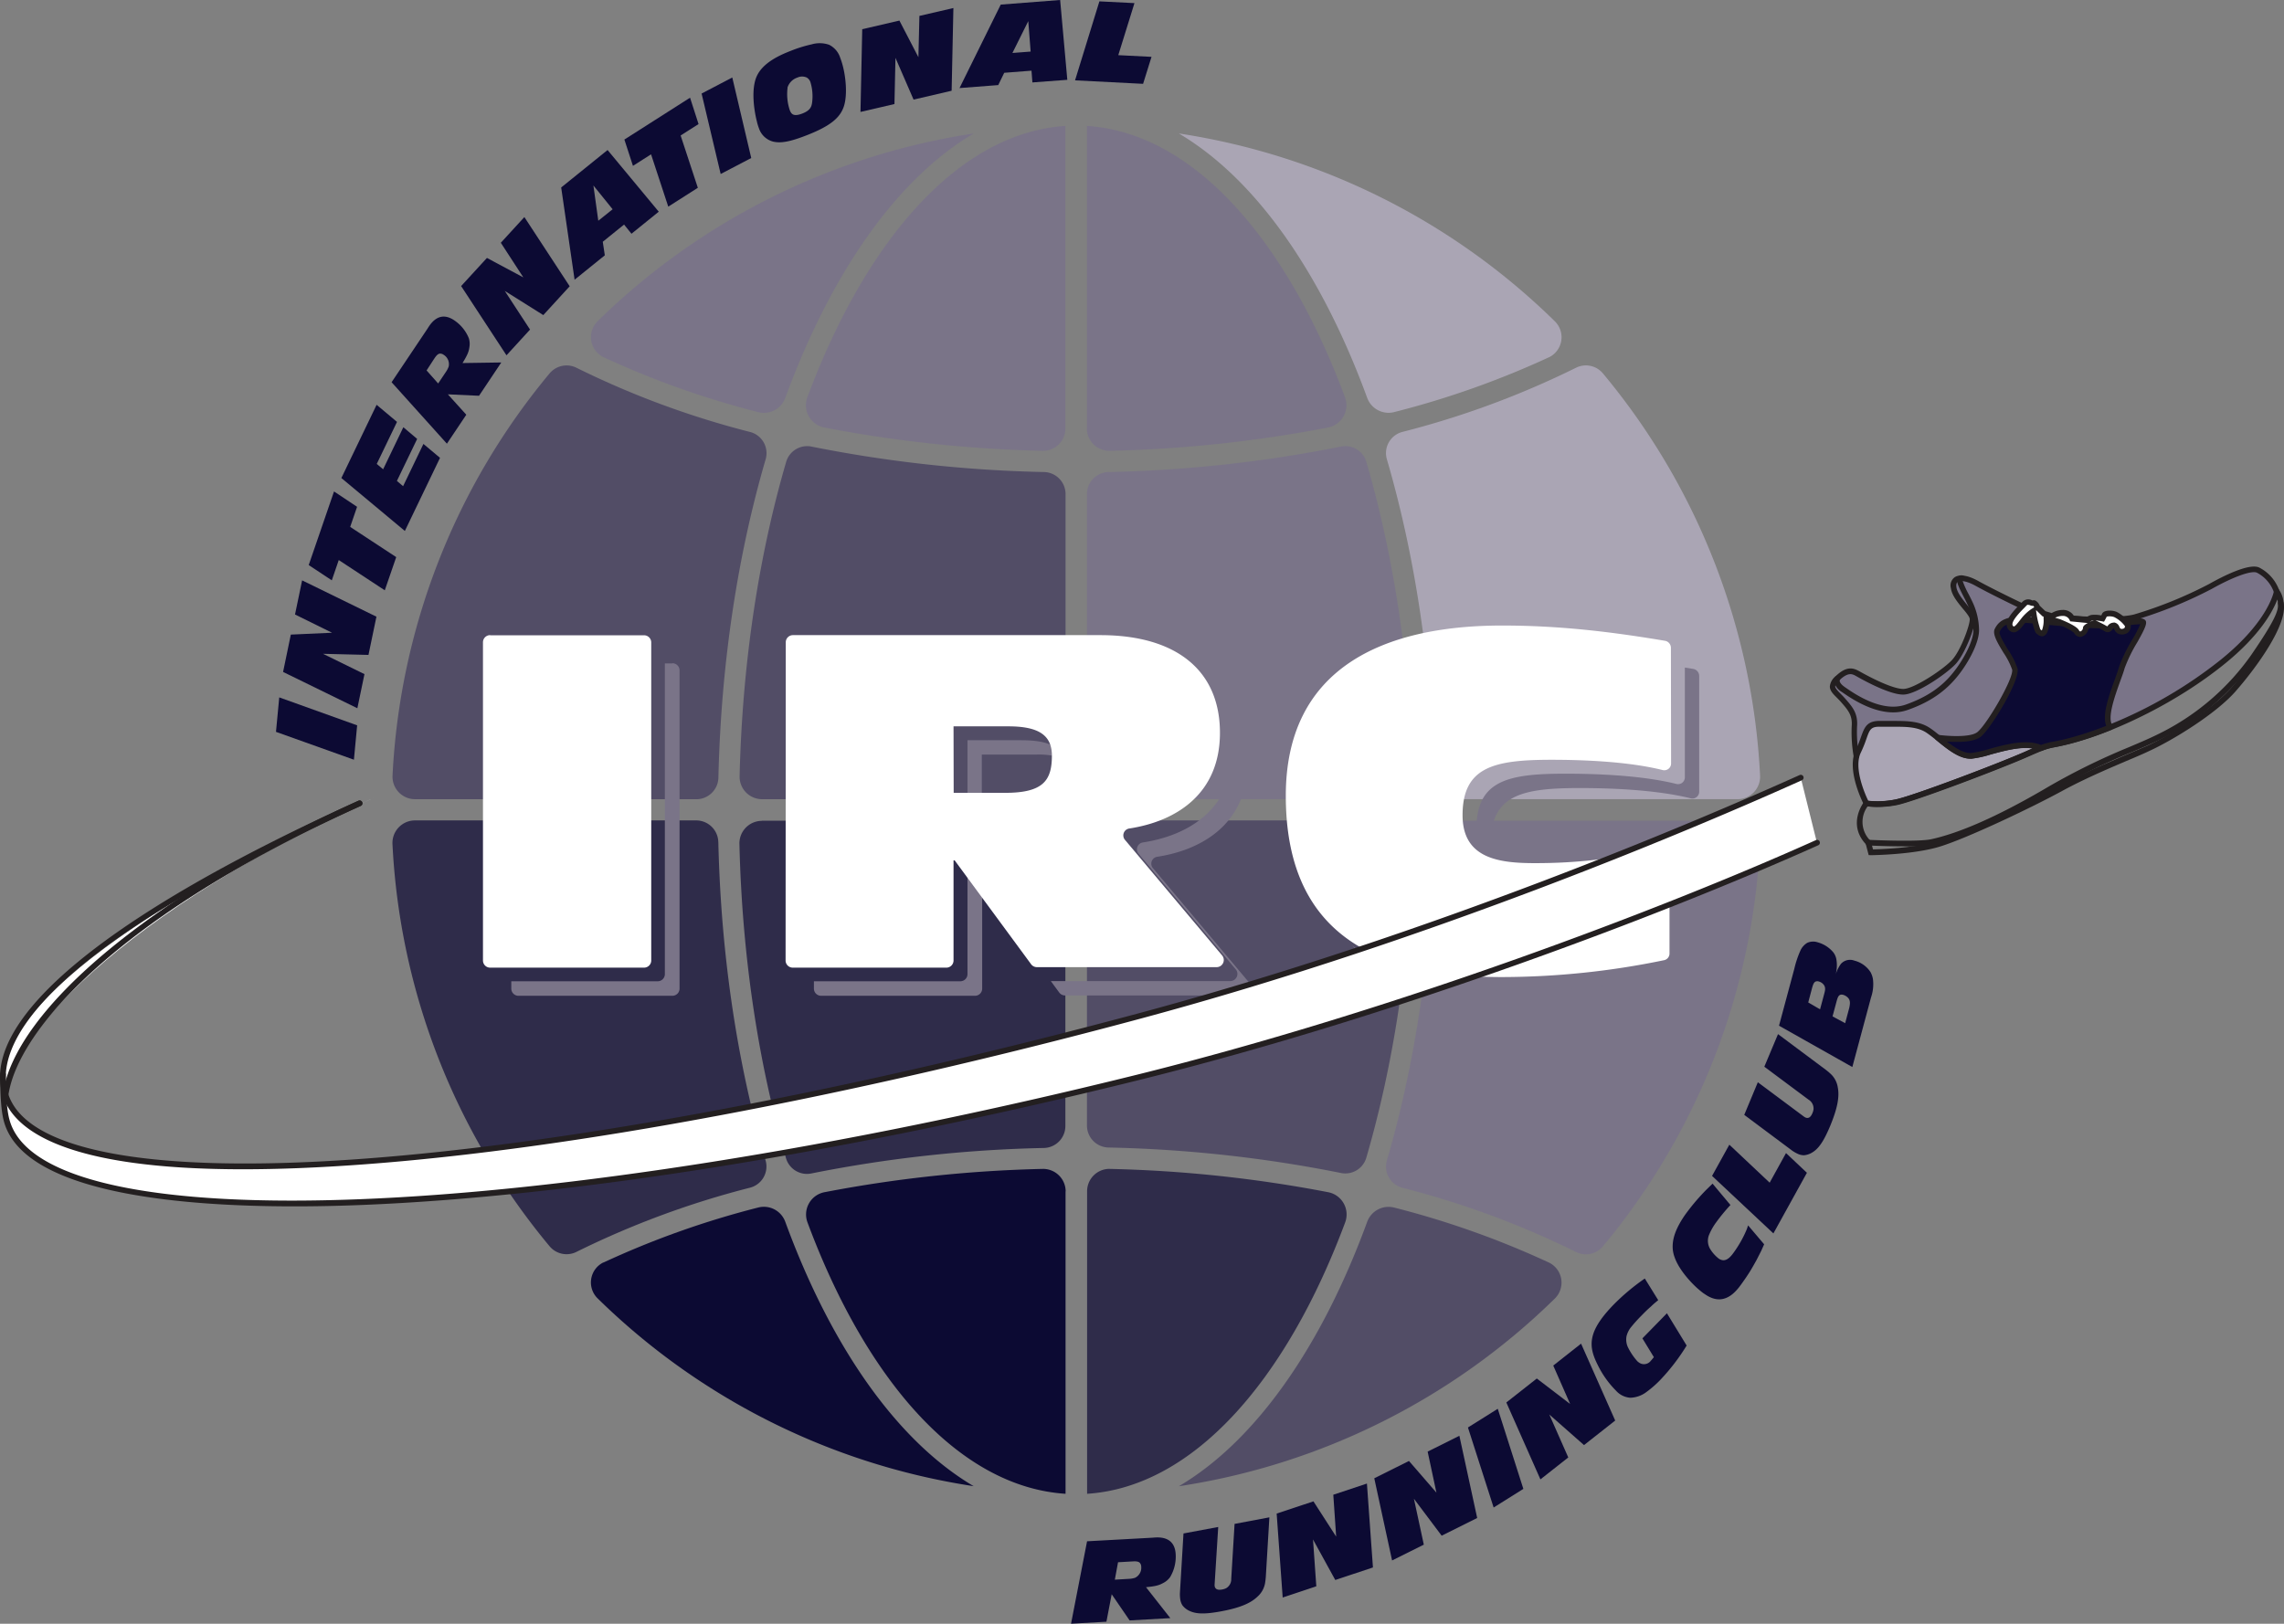
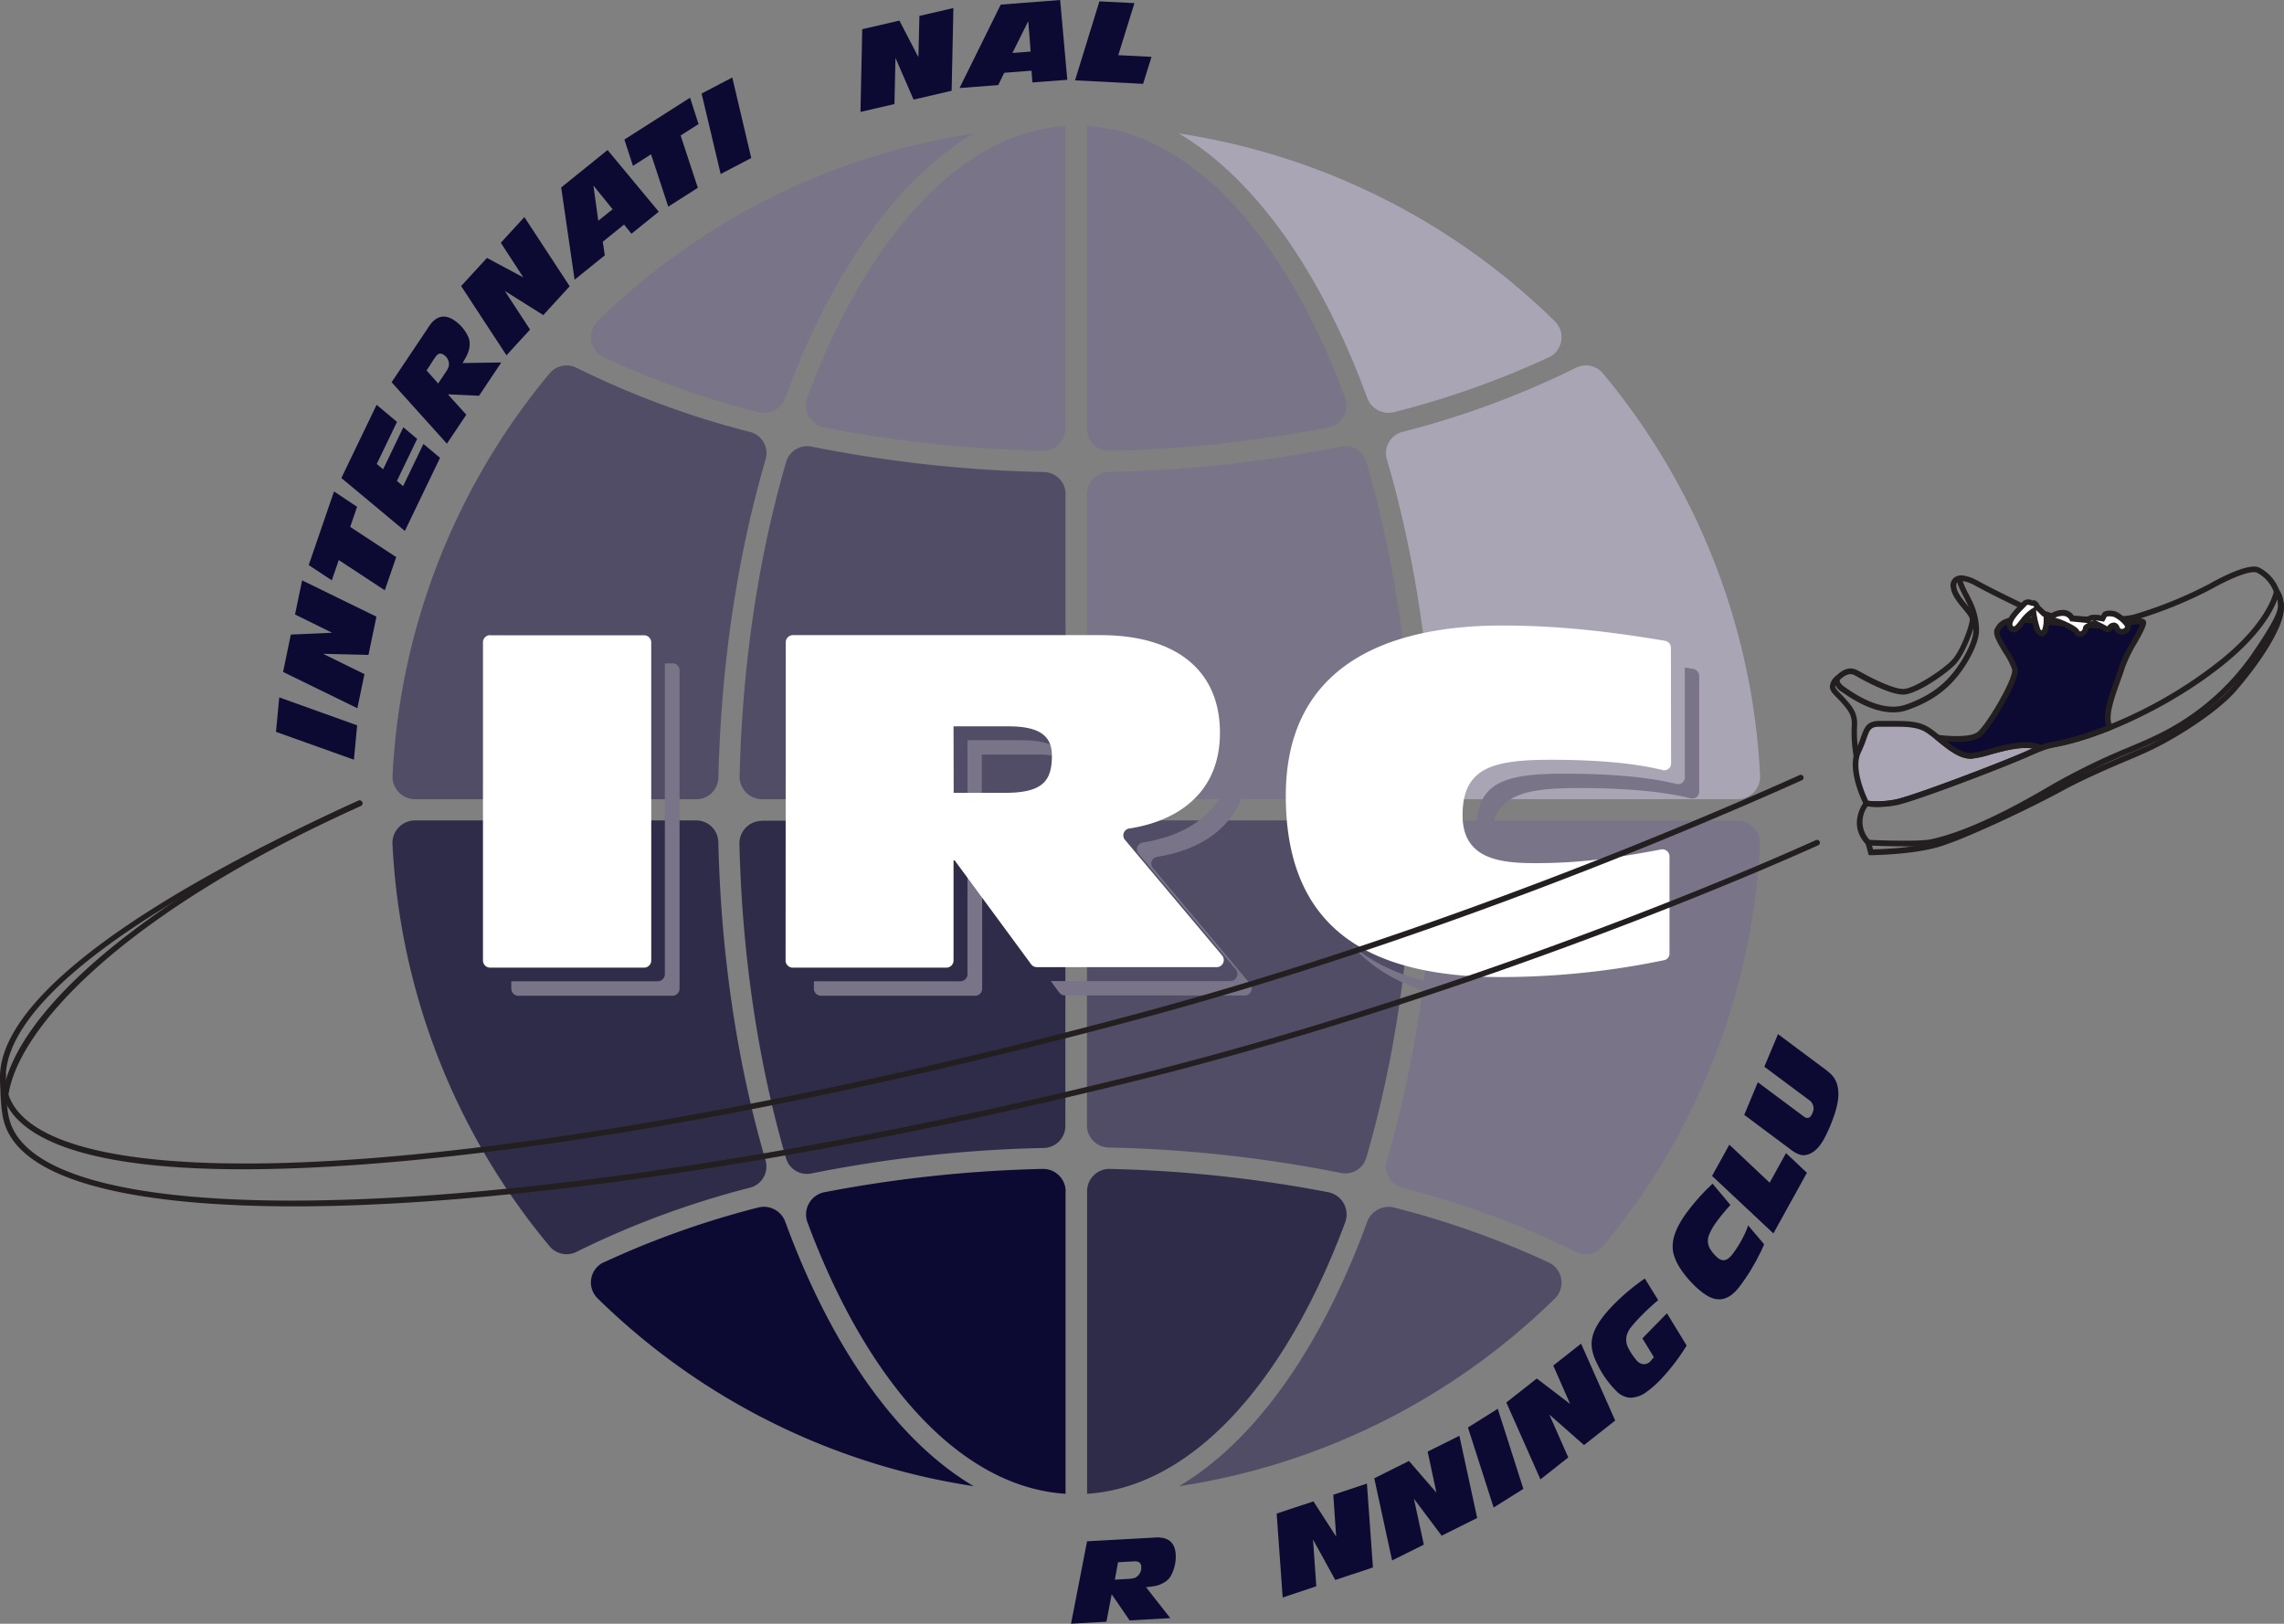
<svg xmlns="http://www.w3.org/2000/svg" viewBox="0 0 637.15 453.07">
  <rect x="0" y="0" width="637.15" height="453.07" fill="#808080" stroke="none" />
  <defs>
    <style>.cls-1{fill:#7a7488;}.cls-2{fill:#524d66;}.cls-3{fill:#2f2c4a;}.cls-4{fill:#0c0a33;}.cls-5{fill:#aaa5b4;}.cls-6{fill:#fff;}.cls-7{fill:#231f20;}</style>
  </defs>
  <title>logo-irc</title>
  <g id="Layer_2" data-name="Layer 2">
    <g id="Layer_1-2" data-name="Layer 1">
      <path class="cls-1" d="M309.27,131.71A369.07,369.07,0,0,0,374,124.62a6.1,6.1,0,0,1,7.15,4.22c7.58,26,12.23,55.82,13,87.75a6.28,6.28,0,0,1-6.26,6.39H309.42a6.2,6.2,0,0,1-6.2-6.2V137.84a6.14,6.14,0,0,1,6.05-6.13" />
      <path class="cls-1" d="M303.22,119.52V35.14c29.39,1.89,55.41,31.14,72,75.75a6.33,6.33,0,0,1-4.64,8.38,364.24,364.24,0,0,1-61,6.52,6.29,6.29,0,0,1-6.4-6.27" />
      <path class="cls-1" d="M290.85,125.79a364.3,364.3,0,0,1-61-6.52,6.33,6.33,0,0,1-4.64-8.38c16.62-44.61,42.65-73.86,72-75.75v84.43a6.24,6.24,0,0,1-6.4,6.22" />
      <path class="cls-2" d="M297.25,137.84v78.95A6.2,6.2,0,0,1,291,223H212.58a6.28,6.28,0,0,1-6.26-6.39c.77-31.94,5.42-61.79,13-87.76a6.09,6.09,0,0,1,7.15-4.22,369.16,369.16,0,0,0,64.73,7.08,6.15,6.15,0,0,1,6.05,6.13" />
      <path class="cls-2" d="M194.25,223H115.78a6.28,6.28,0,0,1-6.28-6.51,190,190,0,0,1,43.84-112.33,6.18,6.18,0,0,1,7.58-1.49,246.17,246.17,0,0,0,48.27,17.85,6.11,6.11,0,0,1,4.39,7.66c-7.71,26.39-12.42,56.54-13.17,88.75a6.17,6.17,0,0,1-6.14,6.08" />
      <path class="cls-3" d="M200.39,235c.75,32.21,5.46,62.37,13.17,88.75a6.11,6.11,0,0,1-4.38,7.66,246.23,246.23,0,0,0-48.27,17.85,6.18,6.18,0,0,1-7.58-1.5,190,190,0,0,1-43.85-112.33,6.29,6.29,0,0,1,6.28-6.51h78.48a6.17,6.17,0,0,1,6.14,6.08" />
      <path class="cls-3" d="M212.58,229H291a6.2,6.2,0,0,1,6.2,6.2v79a6.14,6.14,0,0,1-6.05,6.12,369.17,369.17,0,0,0-64.73,7.09,6.09,6.09,0,0,1-7.15-4.22c-7.58-26-12.24-55.82-13-87.76a6.28,6.28,0,0,1,6.26-6.39" />
      <path class="cls-4" d="M297.25,332.43v84.38c-29.39-1.89-55.42-31.14-72-75.75a6.33,6.33,0,0,1,4.64-8.38,364.23,364.23,0,0,1,61-6.52,6.29,6.29,0,0,1,6.39,6.27" />
      <path class="cls-3" d="M309.62,326.16a364.2,364.2,0,0,1,61,6.52,6.33,6.33,0,0,1,4.64,8.38c-16.62,44.61-42.65,73.86-72,75.75V332.37a6.24,6.24,0,0,1,6.4-6.22" />
      <path class="cls-2" d="M303.22,314.11v-79a6.2,6.2,0,0,1,6.2-6.2h78.46a6.28,6.28,0,0,1,6.26,6.39c-.77,31.94-5.42,61.79-13,87.76a6.09,6.09,0,0,1-7.15,4.22,369.1,369.1,0,0,0-64.72-7.09,6.14,6.14,0,0,1-6.05-6.13" />
      <path class="cls-1" d="M406.2,229h78.48a6.29,6.29,0,0,1,6.28,6.51A190,190,0,0,1,447.12,347.8a6.18,6.18,0,0,1-7.58,1.49,246.39,246.39,0,0,0-48.26-17.85,6.11,6.11,0,0,1-4.39-7.65c7.71-26.39,12.42-56.54,13.17-88.75A6.17,6.17,0,0,1,406.2,229" />
      <path class="cls-5" d="M400.06,216.91c-.75-32.21-5.46-62.36-13.17-88.75a6.11,6.11,0,0,1,4.39-7.66,246.28,246.28,0,0,0,48.27-17.84,6.18,6.18,0,0,1,7.58,1.5A190,190,0,0,1,491,216.48a6.28,6.28,0,0,1-6.28,6.51H406.2a6.17,6.17,0,0,1-6.14-6.08" />
      <path class="cls-5" d="M432.12,99.68A247.63,247.63,0,0,1,388.86,115a6.35,6.35,0,0,1-7.47-4c-12.76-34.86-31.16-61.15-52.54-73.76A190.43,190.43,0,0,1,433.78,89.69a6.22,6.22,0,0,1-1.66,10" />
      <path class="cls-1" d="M271.62,37.25c-21.38,12.61-39.78,38.9-52.55,73.77a6.35,6.35,0,0,1-7.47,4,247.35,247.35,0,0,1-43.26-15.37,6.22,6.22,0,0,1-1.65-10A190.42,190.42,0,0,1,271.62,37.25" />
      <path class="cls-4" d="M168.34,352.28a247.18,247.18,0,0,1,43.25-15.37,6.35,6.35,0,0,1,7.47,4c12.76,34.87,31.17,61.15,52.55,73.77a190.44,190.44,0,0,1-104.93-52.43,6.22,6.22,0,0,1,1.65-10" />
      <path class="cls-2" d="M328.86,414.7c21.38-12.61,39.78-38.9,52.53-73.77a6.35,6.35,0,0,1,7.47-4,247.23,247.23,0,0,1,43.26,15.37,6.22,6.22,0,0,1,1.65,10A190.42,190.42,0,0,1,328.86,414.7" />
      <path class="cls-1" d="M472.37,186.65l-2.36-.38v30.61a1.89,1.89,0,0,1-2.37,1.86c-9.76-2.42-22.47-2.86-31-2.86-16.09,0-24.78,1.94-24.78,15.44,0,5.61,2.21,8.86,5.54,10.77a13.77,13.77,0,0,1-1.54-6.76c0-13.5,8.69-15.44,24.78-15.44,8.51,0,21.21.44,31,2.86a1.89,1.89,0,0,0,2.37-1.86V188.59a2,2,0,0,0-1.64-1.94" />
      <path class="cls-1" d="M187.52,185.11h-2.05V271.8a2,2,0,0,1-2,2H142.63v2.05a2,2,0,0,0,2,2h42.94a2,2,0,0,0,2-2V187.06a2,2,0,0,0-2-2" />
      <path class="cls-1" d="M285.07,206.54H269.89V225.1h4V210.55h15.19a21,21,0,0,1,7.73,1.15c-1.24-3.63-5.05-5.15-11.74-5.15" />
      <path class="cls-1" d="M270.15,243.91h-.26V271.8a2,2,0,0,1-2,2H227.05v2.05a2,2,0,0,0,2,2h42.94a2,2,0,0,0,2-2V249Z" />
      <path class="cls-1" d="M321.61,242.22a1.94,1.94,0,0,1,1.26-3.16c13.22-2.06,25.25-9.79,25.25-26.7,0-8.9-3.2-15.77-9.08-20.4,3.32,4.29,5.08,9.79,5.08,16.4,0,16.92-12,24.65-25.25,26.7a1.94,1.94,0,0,0-1.26,3.16l27.17,32.32a2,2,0,0,1-1.49,3.21H293.14l2.36,3.21a2,2,0,0,0,1.57.8h50.23a2,2,0,0,0,1.49-3.21Z" />
      <path class="cls-1" d="M471.24,244.87l-1.62.3v24.68a1.9,1.9,0,0,1-1.47,1.91,224.52,224.52,0,0,1-45.24,4.72c-19.27,0-35.12-3.61-45.73-12.69,10.4,12,27.85,16.69,49.73,16.69a224.5,224.5,0,0,0,45.24-4.72,1.9,1.9,0,0,0,1.47-1.91V246.76a2,2,0,0,0-2.38-1.89" />
      <path class="cls-6" d="M136.73,177.26h42.94a2,2,0,0,1,2,2V268a2,2,0,0,1-2,2H136.73a2,2,0,0,1-2-2V179.22a2,2,0,0,1,2-2" />
      <path class="cls-6" d="M219.2,179.22a2,2,0,0,1,2-2h85.77c21,0,33.35,9.73,33.35,27.25,0,16.92-12,24.65-25.25,26.7a1.94,1.94,0,0,0-1.26,3.16l27.17,32.32a2,2,0,0,1-1.49,3.21H289.22a2,2,0,0,1-1.57-.8l-21.34-29H266V268a2,2,0,0,1-2,2H221.15a2,2,0,0,1-2-2Zm46.84,42h14.4c10.64,0,13-3.5,13-10.38,0-5.84-3.89-8.17-12.19-8.17H266Z" />
      <path class="cls-6" d="M466.17,213a1.89,1.89,0,0,1-2.37,1.86c-9.76-2.42-22.47-2.86-31-2.86C416.73,212,408,214,408,227.48c0,12.2,10.39,13.36,20.24,13.36,11.68,0,21.14-1.16,35.11-3.82a2,2,0,0,1,2.38,1.89V266a1.9,1.9,0,0,1-1.47,1.91,224.52,224.52,0,0,1-45.24,4.72c-36.2,0-60.33-12.72-60.33-50.6,0-35.55,27.12-47.49,60.33-47.49,16.38,0,30.84,1.81,45.46,4.26a2,2,0,0,1,1.64,1.94Z" />
-       <path class="cls-6" d="M105.43,222.09C37,253.07-4.25,284,1.35,304.83c9.53,35.46,151.17,23.1,316.36-21.3,67.44-18.13,136.77-45,184.63-66.55l4.52,18.16c-47.86,21.53-122,48.76-189.76,65.56C150.51,342,11.36,348.09,1.83,312.63c-5.6-20.83,35.15-59.56,103.6-90.54" />
      <path class="cls-5" d="M.84,299.78s-.75,8.83,1,12.85" />
      <path class="cls-7" d="M1.54,306.26H1.42a.79.79,0,0,1-.67-.89C4.25,281.28,43.2,249.12,100,223.42a.79.79,0,0,1,.65,1.44c-68.41,31-95.72,62.83-98.31,80.72A.79.79,0,0,1,1.54,306.26Z" />
      <path class="cls-7" d="M67.78,326.26c-49.91,0-64.45-11-67.19-21.22C-5.07,284,30.23,255,100,223.42a.79.79,0,0,1,.65,1.44C7.57,267-1,292.91,2.11,304.62c4.42,16.44,39.58,23.09,99,18.72,58.09-4.27,134.95-18.68,216.41-40.57,82.21-22.1,156.42-53.87,184.51-66.51a.79.79,0,0,1,.65,1.44c-28.13,12.65-102.43,44.47-184.75,66.59-81.55,21.92-158.51,36.34-216.7,40.62C88.61,325.84,77.52,326.26,67.78,326.26Z" />
      <path class="cls-7" d="M82.16,336.61c-33.76,0-75.8-4.07-81.09-23.78-1.17-4.28-1-12.71-1-13.07a.76.76,0,0,1,.8-.77.79.79,0,0,1,.77.8c0,.09-.15,8.56,1,12.63,9.25,34.4,147.31,28.92,314.31-12.49,72.33-17.93,147.36-46.5,189.63-65.52a.79.79,0,0,1,.65,1.44c-42.33,19-117.46,47.65-189.89,65.61-81.06,20.1-158,32.45-216.68,34.77C95,336.46,88.73,336.61,82.16,336.61Z" />
-       <path class="cls-1" d="M629.9,159.05c-2.34-1-9,2.17-13.35,4.63a118.45,118.45,0,0,1-21,8.53c-5.88,1.51-23.08.18-25.64-.58s-14.54-6.7-18.4-8.86-7-2-6.48,1.24,5.17,6.77,5.23,8.69-2.85,9.48-5.23,12-10.2,7.89-13.67,8.28-11.82-4.3-13.11-5-2.8-1.44-5.66,1.28-.7,3.57,1.46,6,3.55,4,3.26,7.52a39,39,0,0,0,.56,8.24h0a6.89,6.89,0,0,1,.48-1.44c2.56-5.32,1.63-7.83,6.43-7.64s9.59-.53,13.13,1.91c.83.57,1.7,1.27,2.61,2h0s8.92,1.26,11.6-1,10.54-15.24,9.92-18.17-5.84-9-4.91-10.86,2.51-3.4,8.94-2.81,18,1.8,22.56,1.37,8.35-1.51,9.2-.82-4.76,8.55-5.92,12.64-5.68,13.74-3.21,16.68a128,128,0,0,0,31.39-18.32c13.72-11.11,15-19.59,15-19.59-1-2.53-2.87-5-5.21-5.95" />
      <path class="cls-5" d="M529,223.82c4.79-1,29.31-10.24,36.83-13.61,1.56-.7,2.66-1.16,3.55-1.5h0c-5.68-2.64-15.62,2-19.53,2.19s-8.33-4.59-11.87-7-8.33-1.72-13.13-1.91-3.87,2.31-6.43,7.64,2.26,14.56,2.26,14.56a25,25,0,0,0,8.32-.34" />
      <path class="cls-7" d="M523.6,225.14a19.55,19.55,0,0,1-3.08-.21l-.38-.07-.18-.35c-.2-.39-5-9.65-2.27-15.27a33.9,33.9,0,0,0,1.47-3.64c1-2.77,1.65-4.6,5.7-4.44,1.06,0,2.13,0,3.18,0,3.81,0,7.42,0,10.37,2,1,.66,1.94,1.45,3,2.3,2.67,2.16,5.68,4.59,8.24,4.59h.16a28.12,28.12,0,0,0,5.05-1.11c4.77-1.31,10.71-2.93,14.84-1l.73.34-.5,1-.29.11c-.9.34-2,.81-3.51,1.48-7.52,3.38-32.2,12.72-37,13.67h0A28.46,28.46,0,0,1,523.6,225.14Zm5.37-1.32h0Zm-7.79-.39a25.61,25.61,0,0,0,7.64-.38h0c4.72-.94,29.19-10.21,36.66-13.56l1.52-.67c-3.48-.56-8,.67-11.74,1.7a28.48,28.48,0,0,1-5.4,1.17h-.22c-3.11,0-6.36-2.62-9.23-4.94-1-.83-2-1.61-2.89-2.23-2.54-1.75-5.91-1.75-9.47-1.73-1.07,0-2.16,0-3.25,0-2.93-.13-3.2.7-4.15,3.39a35.84,35.84,0,0,1-1.54,3.8C517,214.28,520.34,221.72,521.17,223.44Z" />
      <path class="cls-7" d="M531.16,236.16c-4.75,0-9.67-.23-10-.25l-.31,0-.22-.22c-5.53-5.74-.64-11.94-.59-12l.29-.36.46.08a24.58,24.58,0,0,0,8-.33c4.72-.94,29.18-10.21,36.66-13.56,1.5-.68,2.65-1.16,3.6-1.52a19.3,19.3,0,0,1,3.81-1,66.52,66.52,0,0,0,7.26-1.81A124.23,124.23,0,0,0,619.61,184c13.33-10.8,14.72-19,14.74-19.1l.27-1.76,1.12,1.38a7.28,7.28,0,0,1,1.3,3.75h0c.22,2.44-.87,5.34-7.65,15.24a69.82,69.82,0,0,1-25.57,22.22c-3.28,1.67-6.17,2.89-9.24,4.18a182.6,182.6,0,0,0-23.95,11.92c-12.88,7.47-23.5,12.14-31.58,13.9A46.6,46.6,0,0,1,531.16,236.16Zm-9.61-1.81c2.08.09,13.71.57,17.16-.18,7.92-1.72,18.39-6.33,31.13-13.72a183.93,183.93,0,0,1,24.13-12c3-1.28,5.91-2.48,9.13-4.13a68.23,68.23,0,0,0,25-21.7c6.44-9.4,7.56-12.24,7.38-14.21h0a7.49,7.49,0,0,0-.19-1.13c-1.24,3.26-4.78,9.92-14.67,17.94-13.76,11.15-30.16,18.51-40,21.43a67.91,67.91,0,0,1-7.41,1.85,17.82,17.82,0,0,0-3.55,1c-.92.35-2,.82-3.51,1.48-7.53,3.38-32.21,12.72-37,13.67A26.76,26.76,0,0,1,521,225,7.32,7.32,0,0,0,521.55,234.35Z" />
      <path class="cls-7" d="M517.89,211.83a.79.79,0,0,1-.77-.65,39.39,39.39,0,0,1-.57-8.45c.27-3.16-1-4.58-3.06-6.93-.4-.45-.79-.84-1.15-1.2-1-1-1.89-1.88-1.88-3.09a4.16,4.16,0,0,1,1.62-2.83c3.1-3,5-2.27,6.59-1.39,5.9,3.31,10.61,5.16,12.63,4.92,3.15-.36,10.74-5.41,13.19-8s5.07-9.84,5-11.46c0-.61-1.05-1.88-2-3-1.39-1.71-3-3.65-3.26-5.6a2.87,2.87,0,0,1,1-3.05c1.37-.95,3.78-.58,6.61,1,3.73,2.09,15.72,8,18.23,8.79s19.57,2,25.23.57A118,118,0,0,0,616.17,163c4-2.26,11.19-5.88,14-4.67a11.42,11.42,0,0,1,5.64,6.38.79.79,0,0,1-1.46.58,9.84,9.84,0,0,0-4.79-5.51c-1.54-.65-6.63,1.2-12.66,4.59a120.18,120.18,0,0,1-21.19,8.6c-6,1.54-23.43.19-26.06-.59s-14.68-6.76-18.56-8.93c-2.49-1.39-4.28-1.55-4.95-1.09-.36.25-.48.76-.37,1.52.23,1.52,1.66,3.28,2.92,4.84s2.28,2.8,2.32,3.95c.07,2.16-2.9,9.87-5.44,12.59s-10.37,8.09-14.16,8.52c-3.23.37-9.89-3-13.58-5.11-1.09-.61-2.21-1.24-4.74,1.16-.74.71-1.12,1.28-1.13,1.71s.62,1.16,1.41,1.95c.38.38.8.8,1.22,1.27,2.19,2.48,3.78,4.27,3.45,8.1a38.45,38.45,0,0,0,.55,8,.79.79,0,0,1-.64.91Z" />
      <path class="cls-4" d="M591.93,186.24c1.16-4.09,6.78-11.95,5.92-12.64s-4.68.39-9.2.82-16.13-.77-22.56-1.37-8,1-8.94,2.81,4.29,7.93,4.91,10.86-7.24,15.93-9.92,18.17-11.6,1-11.6,1c3,2.4,6.26,5.15,9.26,5,3.91-.16,13.85-4.83,19.53-2.19h0c3.4-1.29,3.36-.57,11-2.83,2.41-.71,5.25-1.71,8.36-3-2.47-2.94,2-12.59,3.21-16.68" />
      <path class="cls-7" d="M549.62,211.69c-3.12,0-6.37-2.63-9.25-5l-.31-.26a.79.79,0,0,1,.6-1.39c2.39.33,9,.85,11-.8,2.77-2.32,10.15-15.06,9.65-17.4a20.28,20.28,0,0,0-2.39-4.68c-1.71-2.82-3.18-5.25-2.45-6.7,1.2-2.37,3.3-3.83,9.71-3.24l2.26.21c6.45.61,16.19,1.53,20.15,1.15,1.64-.16,3.18-.4,4.54-.61,3.07-.48,4.46-.66,5.23,0s.22,2.08-2.11,6.2a41.9,41.9,0,0,0-3.55,7.26h0c-.27,1-.71,2.17-1.22,3.58-1.5,4.16-3.77,10.46-2.15,12.38a.79.79,0,0,1-.31,1.24c-3,1.21-5.89,2.24-8.43,3a67.73,67.73,0,0,1-7.41,1.85,17.89,17.89,0,0,0-3.55,1,.78.78,0,0,1-.67-.05c-3.61-1.64-9.21-.11-13.71,1.12a28.43,28.43,0,0,1-5.4,1.17Zm-6.49-4.77c2.24,1.74,4.58,3.23,6.64,3.19a28.15,28.15,0,0,0,5.05-1.11c4.65-1.27,10.42-2.85,14.54-1.14a19.14,19.14,0,0,1,3.5-.93,66.64,66.64,0,0,0,7.26-1.81c2.26-.67,4.81-1.56,7.44-2.6-1.21-3,.78-8.5,2.41-13,.5-1.38.92-2.57,1.18-3.48a42.54,42.54,0,0,1,3.7-7.6,38.75,38.75,0,0,0,2.21-4.26,24.69,24.69,0,0,0-3.72.42c-1.38.22-2.95.46-4.63.62-4.11.39-13.55-.5-20.45-1.15l-2.26-.21c-6.14-.57-7.4.86-8.16,2.38-.34.67,1.37,3.49,2.39,5.17a20.39,20.39,0,0,1,2.59,5.17c.71,3.36-7.44,16.64-10.18,18.94C550.69,207.14,546.12,207.13,543.14,206.92Zm48.79-20.69h0Z" />
      <path class="cls-7" d="M521.29,238.59l-.86-3.27a.79.79,0,1,1,1.52-.4l.55,2.08c2.43-.06,11.55-.39,17.78-2.2,7.12-2.07,25.77-10.89,34.39-15.61,5.74-3.14,12-5.8,17.43-8.15,2.51-1.08,4.89-2.09,7-3,6.22-2.87,17.95-10,23.38-16.16,7-8,14.07-18.66,13-23.34a.79.79,0,1,1,1.54-.34c1.32,6-7.8,18.36-13.39,24.72s-17.57,13.63-23.91,16.55c-2.09,1-4.48,2-7,3.06-5.45,2.33-11.62,5-17.3,8.08-8.88,4.86-27.36,13.61-34.7,15.74s-18.36,2.27-18.82,2.27Z" />
      <path class="cls-7" d="M528.12,198.77c-6.14,0-12.06-4.13-14.28-5.67a4.52,4.52,0,0,1-2.18-2.79,2,2,0,0,1,.32-1.52.79.79,0,0,1,1.27.93c-.15.26-.05,1,1.39,2,2.63,1.83,10.36,7.22,17,4.88,7.66-2.7,11.26-6.4,13.54-9.33,2.73-3.5,5.44-8.63,5.32-11.65a17.56,17.56,0,0,0-1.83-7.35c-.24-.53-.56-1.15-.9-1.8-1.48-2.88-2.28-4.55-1.59-5.47a1.24,1.24,0,0,1,1.33-.42.79.79,0,0,1,0,1.54,24.16,24.16,0,0,0,1.64,3.63c.35.68.68,1.32.93,1.87a18.92,18.92,0,0,1,2,7.95c.14,3.56-2.83,9.07-5.65,12.68-3.59,4.6-8,7.64-14.26,9.85A12.07,12.07,0,0,1,528.12,198.77Z" />
      <path class="cls-6" d="M561.26,175.45c1.08.76,2.13-1,3.36-2.5a11.8,11.8,0,0,1,2.61-2.38s.78,5.28,1.46,5.69,1.12,1,1.73-.22a9,9,0,0,0,.46-3.57l3.54,1.06s4.23,1.68,4.8,2.61,1.13.93,1.65.66a2,2,0,0,0,1-1.54c0-.56,2.49-1.36,2.49-1.36a33.51,33.51,0,0,1,3.3,1.69c.86.59,1.11-1.13,2.08-1.06s.69,1.71,2,1.78,1.82-.65,1.85-1.51-2.41-2.89-3.46-3.29-2.8-.35-3,.13-.51,1-.51,1a11.93,11.93,0,0,0-3-.24,3,3,0,0,0-1.19.61l-4.35-.43A2.82,2.82,0,0,0,575.4,171a4.8,4.8,0,0,0-2.89.94l-2.32-.69-1.84-1.78s-.57-1.49-1.09-1.22-1.43-1-2.57.28-5.74,5.27-3.42,6.9" />
      <path class="cls-7" d="M580.3,177.73a2.06,2.06,0,0,1-1.75-1.19,17.36,17.36,0,0,0-4.42-2.29l-2.45-.73a7.46,7.46,0,0,1-.55,2.86,2,2,0,0,1-1.15,1.14,1.7,1.7,0,0,1-1.43-.41l-.27-.18c-.25-.15-.88-.53-1.63-4.94a11.29,11.29,0,0,0-1.43,1.46l-.53.68c-1.05,1.36-2.36,3-3.89,2a2.19,2.19,0,0,1-1-1.63c-.16-1.82,1.73-3.89,3.68-5.85l.58-.59a2.26,2.26,0,0,1,2.76-.58l.18.07a1.07,1.07,0,0,1,.74,0A2.73,2.73,0,0,1,569,169l1.59,1.53,1.76.53a6,6,0,0,1,3-.87,3.54,3.54,0,0,1,3.16,1.6l3.65.36a3.93,3.93,0,0,1,1.22-.56,8.9,8.9,0,0,1,2.8.13c.07-.14.15-.31.22-.46.52-1.15,2.93-1,4-.55s4,2.6,4,4.06a2.31,2.31,0,0,1-.7,1.66,2.57,2.57,0,0,1-2,.6,2.13,2.13,0,0,1-1.88-1.43,1.87,1.87,0,0,0-.22-.37l-.32.39a1.5,1.5,0,0,1-2.11.55,28.33,28.33,0,0,0-2.9-1.5,8.2,8.2,0,0,0-1.67.76,2.79,2.79,0,0,1-1.41,2A2.07,2.07,0,0,1,580.3,177.73Zm-7-5.37,1.34.4c1.41.56,4.61,1.92,5.24,3,.32.52.43.46.62.37a1.22,1.22,0,0,0,.57-.83c0-.26,0-.78,1.35-1.46h-.1l-4.81-.47-.19-.42a2,2,0,0,0-1.91-1.09A4.6,4.6,0,0,0,573.31,172.36Zm-4.13,3.26.26.18.15.1.12-.22a8,8,0,0,0,.38-3.17l0-.45-.29-.09L568,170.24l0,.2A25.19,25.19,0,0,0,569.18,175.63Zm0,0Zm-.11-.09h0Zm20.58-1.84h.11a1.81,1.81,0,0,1,1.47,1.22c.24.48.31.55.54.56a1.22,1.22,0,0,0,.83-.19.78.78,0,0,0,.2-.56,8.29,8.29,0,0,0-3-2.53,4,4,0,0,0-2.09-.14c-.22.47-.48.93-.48.93l-.28.49-.56-.11c-.58-.11-1.27-.21-1.81-.25h0a36.78,36.78,0,0,1,3.28,1.67l.14-.17A2.08,2.08,0,0,1,589.68,173.73Zm-7,1.52h0Zm-16.86-6.47a.74.74,0,0,0-.54.31l-.62.64c-1,1-3.34,3.36-3.23,4.6a.61.61,0,0,0,.31.48h0c.3.22,1.17-.91,1.74-1.65l.56-.71a12.54,12.54,0,0,1,2.81-2.56l.66-.41a3.18,3.18,0,0,0-.23-.39,1.92,1.92,0,0,1-.95-.17A1.55,1.55,0,0,0,565.79,168.78Zm18.32,4.36a1.42,1.42,0,0,0-.32,0,2.33,2.33,0,0,0-.8.38c.32-.13.68-.26,1.11-.4ZM567.61,169h0Z" />
      <polygon class="cls-4" points="77.9 194.59 99.63 202.39 98.73 211.98 76.99 204.21 77.9 194.59" />
      <polygon class="cls-4" points="105.01 172.07 102.79 182.74 90.11 182.43 101.67 188.1 99.69 197.62 78.97 187.49 81.13 177.07 92.63 176.55 82.3 171.46 84.28 161.94 105.01 172.07" />
      <polygon class="cls-4" points="93.18 137.13 99.61 141.41 97.69 147.02 110.53 155.45 107.34 164.71 94.5 156.27 92.56 161.93 86.12 157.67 93.18 137.13" />
      <polygon class="cls-4" points="105.06 112.95 110.75 117.72 105.1 129.45 106.88 130.94 112.52 119.21 116.37 122.47 110.72 134.19 112.45 135.66 118.12 123.87 122.75 127.75 112.94 148.15 95.23 133.38 105.06 112.95" />
      <path class="cls-4" d="M139.84,101.14l-6.21,9.29-8.69-.4,5.14,5.69-5.41,8.08-15.43-17.15,10-14.92c.75-1.18,3.11-5.27,7.45-2.37a11,11,0,0,1,4.09,5,5.27,5.27,0,0,1,.16,2.54c-.17,1.29-.6,2.26-1.91,4.4ZM122.23,107l2.2-3.29a6.28,6.28,0,0,0,.74-1.45A3.06,3.06,0,0,0,123.76,99a1.62,1.62,0,0,0-1.11-.33c-.53.11-.92.53-1.47,1.34L119,103.36Z" />
      <polygon class="cls-4" points="158.92 79.88 151.56 87.92 140.81 81.17 147.86 91.96 141.29 99.14 128.64 79.82 135.84 71.97 145.99 77.4 139.71 67.74 146.28 60.57 158.92 79.88" />
      <path class="cls-4" d="M169.49,41.86l14.28,17.21-7.61,6.15-2.07-2.56-5.94,4.8.57,3.78-8.43,6.81-3.74-25.74ZM166.9,61.59l4-3.2-5.36-6.63Z" />
      <polygon class="cls-4" points="192.5 27.26 194.87 34.62 189.87 37.8 194.67 52.4 186.42 57.66 181.62 43.06 176.57 46.28 174.18 38.94 192.5 27.26" />
      <polygon class="cls-4" points="204.28 21.62 209.57 44.09 201.04 48.55 195.72 26.1 204.28 21.62" />
-       <path class="cls-4" d="M226.34,12.4a8,8,0,0,1,4.94.09,6.09,6.09,0,0,1,3.13,3.7c1.35,3.42,2.06,9.1,1.21,12.73S232,35,225.28,37.65c-4.57,1.8-7.29,2.4-9.58,1.87a5.68,5.68,0,0,1-4-3.77,12.87,12.87,0,0,1-.55-1.83c-.89-3.46-1.6-9.14-.07-12.6,1.65-3.68,6-5.77,9.48-7.12a37.5,37.5,0,0,1,5.79-1.81m-6.65,12.13a14,14,0,0,0,.64,6.28c.51,1.3,1.33,1.72,3.57.84s2.49-2,2.64-3.05a13.45,13.45,0,0,0-.49-5.73,2.37,2.37,0,0,0-1-1.22,3.13,3.13,0,0,0-2.6,0,4.3,4.3,0,0,0-2.79,2.84" />
      <polygon class="cls-4" points="265.47 25.32 254.85 27.79 249.8 16.14 249.52 29.03 240.04 31.23 240.53 8.15 250.9 5.74 256.2 15.96 256.48 4.44 265.96 2.24 265.47 25.32" />
      <path class="cls-4" d="M295.74,0l2,22.27L288,23l-.25-3.28-7.61.59-1.67,3.43-10.8.83L279.17,1.28ZM282.43,14.78l5.08-.39-.66-8.5Z" />
      <polygon class="cls-4" points="316.47 0.87 311.96 15.39 321.23 15.86 318.88 23.39 299.9 22.42 306.69 0.38 316.47 0.87" />
      <path class="cls-4" d="M326.47,451.5l-11.35.64-5-7.3-1.47,7.66-9.87.56,4.47-23,18.24-1c1.41-.11,6.18-.7,6.48,4.6a11.17,11.17,0,0,1-1.54,6.38,5.33,5.33,0,0,1-2,1.69c-1.16.65-2.21.9-4.74,1.14ZM311,440.77l4-.23a6.38,6.38,0,0,0,1.63-.29,3.11,3.11,0,0,0,1.73-3.1,1.63,1.63,0,0,0-.42-1.1c-.41-.37-1-.43-2-.37l-4.05.23Z" />
-       <path class="cls-4" d="M354.11,423.38l-1,16.67c-.05.43-.07.86-.15,1.31a6.53,6.53,0,0,1-2.12,4.1c-1.83,1.78-4.69,3.11-10,4.11-4.59.86-7.21.86-9.21-.18a5,5,0,0,1-1.78-1.47,4.31,4.31,0,0,1-.59-1.56,10.38,10.38,0,0,1-.11-1.81l1-16.67,9.69-1.81-1,15.87a3.46,3.46,0,0,0,0,.62c.15.79.72,1.21,2.11.95a4.11,4.11,0,0,0,1.05-.33,2.88,2.88,0,0,0,1.47-2.63l.93-15.34Z" />
      <polygon class="cls-4" points="383 437.36 372.49 440.86 366.28 429.55 367.2 442.62 357.82 445.75 356.14 422.33 366.4 418.92 372.74 428.76 371.94 417.07 381.32 413.95 383 437.36" />
      <polygon class="cls-4" points="412.08 423.56 402.17 428.5 394.43 418.19 397.19 431 388.34 435.41 383.37 412.48 393.05 407.65 400.71 416.49 398.26 405.04 407.11 400.62 412.08 423.56" />
      <polygon class="cls-4" points="417.82 393.09 424.96 415.44 416.67 420.64 409.5 398.31 417.82 393.09" />
      <polygon class="cls-4" points="450.58 396.37 441.88 403.22 432.2 394.69 437.49 406.67 429.72 412.79 420.21 391.33 428.71 384.64 438.01 391.75 433.3 381.03 441.06 374.91 450.58 396.37" />
      <path class="cls-4" d="M462.58,362.78c-.7.57-1.37,1.13-2,1.75-1,.86-1.89,1.75-2.79,2.68a38.87,38.87,0,0,0-2.7,3,6.4,6.4,0,0,0-1.36,2.68,5.06,5.06,0,0,0,.56,3.34,17.3,17.3,0,0,0,2.43,3.55,3.43,3.43,0,0,0,1,.69,2.39,2.39,0,0,0,2.8-.78c.31-.32.58-.69.85-1l-3.2-5.25,6.84-7,5.5,9a56.77,56.77,0,0,1-7.36,9.6,28.66,28.66,0,0,1-3.74,3.28,7.84,7.84,0,0,1-4.63,1.69,5.9,5.9,0,0,1-4-2,26.63,26.63,0,0,1-5-7c-2.7-5.3-3.09-9.32,4.38-17a60.53,60.53,0,0,1,8.68-7.27Z" />
      <path class="cls-4" d="M482.73,336.23a51.45,51.45,0,0,0-4,4.86,16.45,16.45,0,0,0-2,3.56,4.43,4.43,0,0,0,.5,4.1,10,10,0,0,0,2.23,2.43,2.58,2.58,0,0,0,1,.43c1.53.29,2.75-1.5,3.45-2.5a32,32,0,0,0,3.33-6c.16-.4.28-.79.41-1.2l4.48,5.28c-.26.6-.55,1.23-.83,1.86L490,351.6c-.56,1-1.11,2-1.72,3s-1.42,2.19-2.17,3.24c-1.31,1.87-2.92,3.93-5.25,4.54-2.63.71-4.84-1-5.42-1.37s-1.23-.94-1.82-1.44-5-4.54-6.47-8.77a8.53,8.53,0,0,1-.53-3.45c.1-2.1.93-4.79,3.56-8.53a60.4,60.4,0,0,1,5.23-6.25c.75-.78,1.56-1.54,2.33-2.3Z" />
      <polygon class="cls-4" points="482.42 319.4 493.67 330 498.23 321.74 504.06 327.24 494.71 344.16 477.6 328.11 482.42 319.4" />
      <path class="cls-4" d="M496,288.55l13.4,10c.33.28.69.53,1,.84a6.5,6.5,0,0,1,2.27,4c.49,2.51,0,5.63-2.07,10.66-1.8,4.31-3.24,6.51-5.2,7.61a5.09,5.09,0,0,1-2.21.69,4.33,4.33,0,0,1-1.63-.37,10.31,10.31,0,0,1-1.58-.9l-13.4-10,3.79-9.1,12.76,9.51a3.15,3.15,0,0,0,.53.33c.75.31,1.41.06,1.95-1.25a4.16,4.16,0,0,0,.3-1.06,2.89,2.89,0,0,0-1.4-2.68l-12.33-9.19Z" />
-       <path class="cls-4" d="M516.73,297.73,496.28,286.2l4.28-15.93a27.32,27.32,0,0,1,1.67-5,4.85,4.85,0,0,1,1.92-2.19,4,4,0,0,1,2.94-.14,8.7,8.7,0,0,1,4.3,2.75,4.47,4.47,0,0,1,.88,1.94,10,10,0,0,1-.17,4.22,10,10,0,0,1,1.45-2.91,3.44,3.44,0,0,1,3.78-.89,7.51,7.51,0,0,1,4.5,3.24,6.23,6.23,0,0,1,.64,1.84,11.23,11.23,0,0,1-.52,5.17Zm-9-16.1,1.2-4.48c.3-1.09.39-1.93-.53-2.75a2.59,2.59,0,0,0-1-.53,1.29,1.29,0,0,0-.88,0c-.56.22-.78.92-1.09,2.07l-1,3.77Zm7,3.87,1.14-4.26c.24-1.14.42-2.19-.52-3a3,3,0,0,0-1.16-.65c-1.24-.34-1.51.66-1.8,1.62l-1.18,4.39Z" />
    </g>
  </g>
</svg>